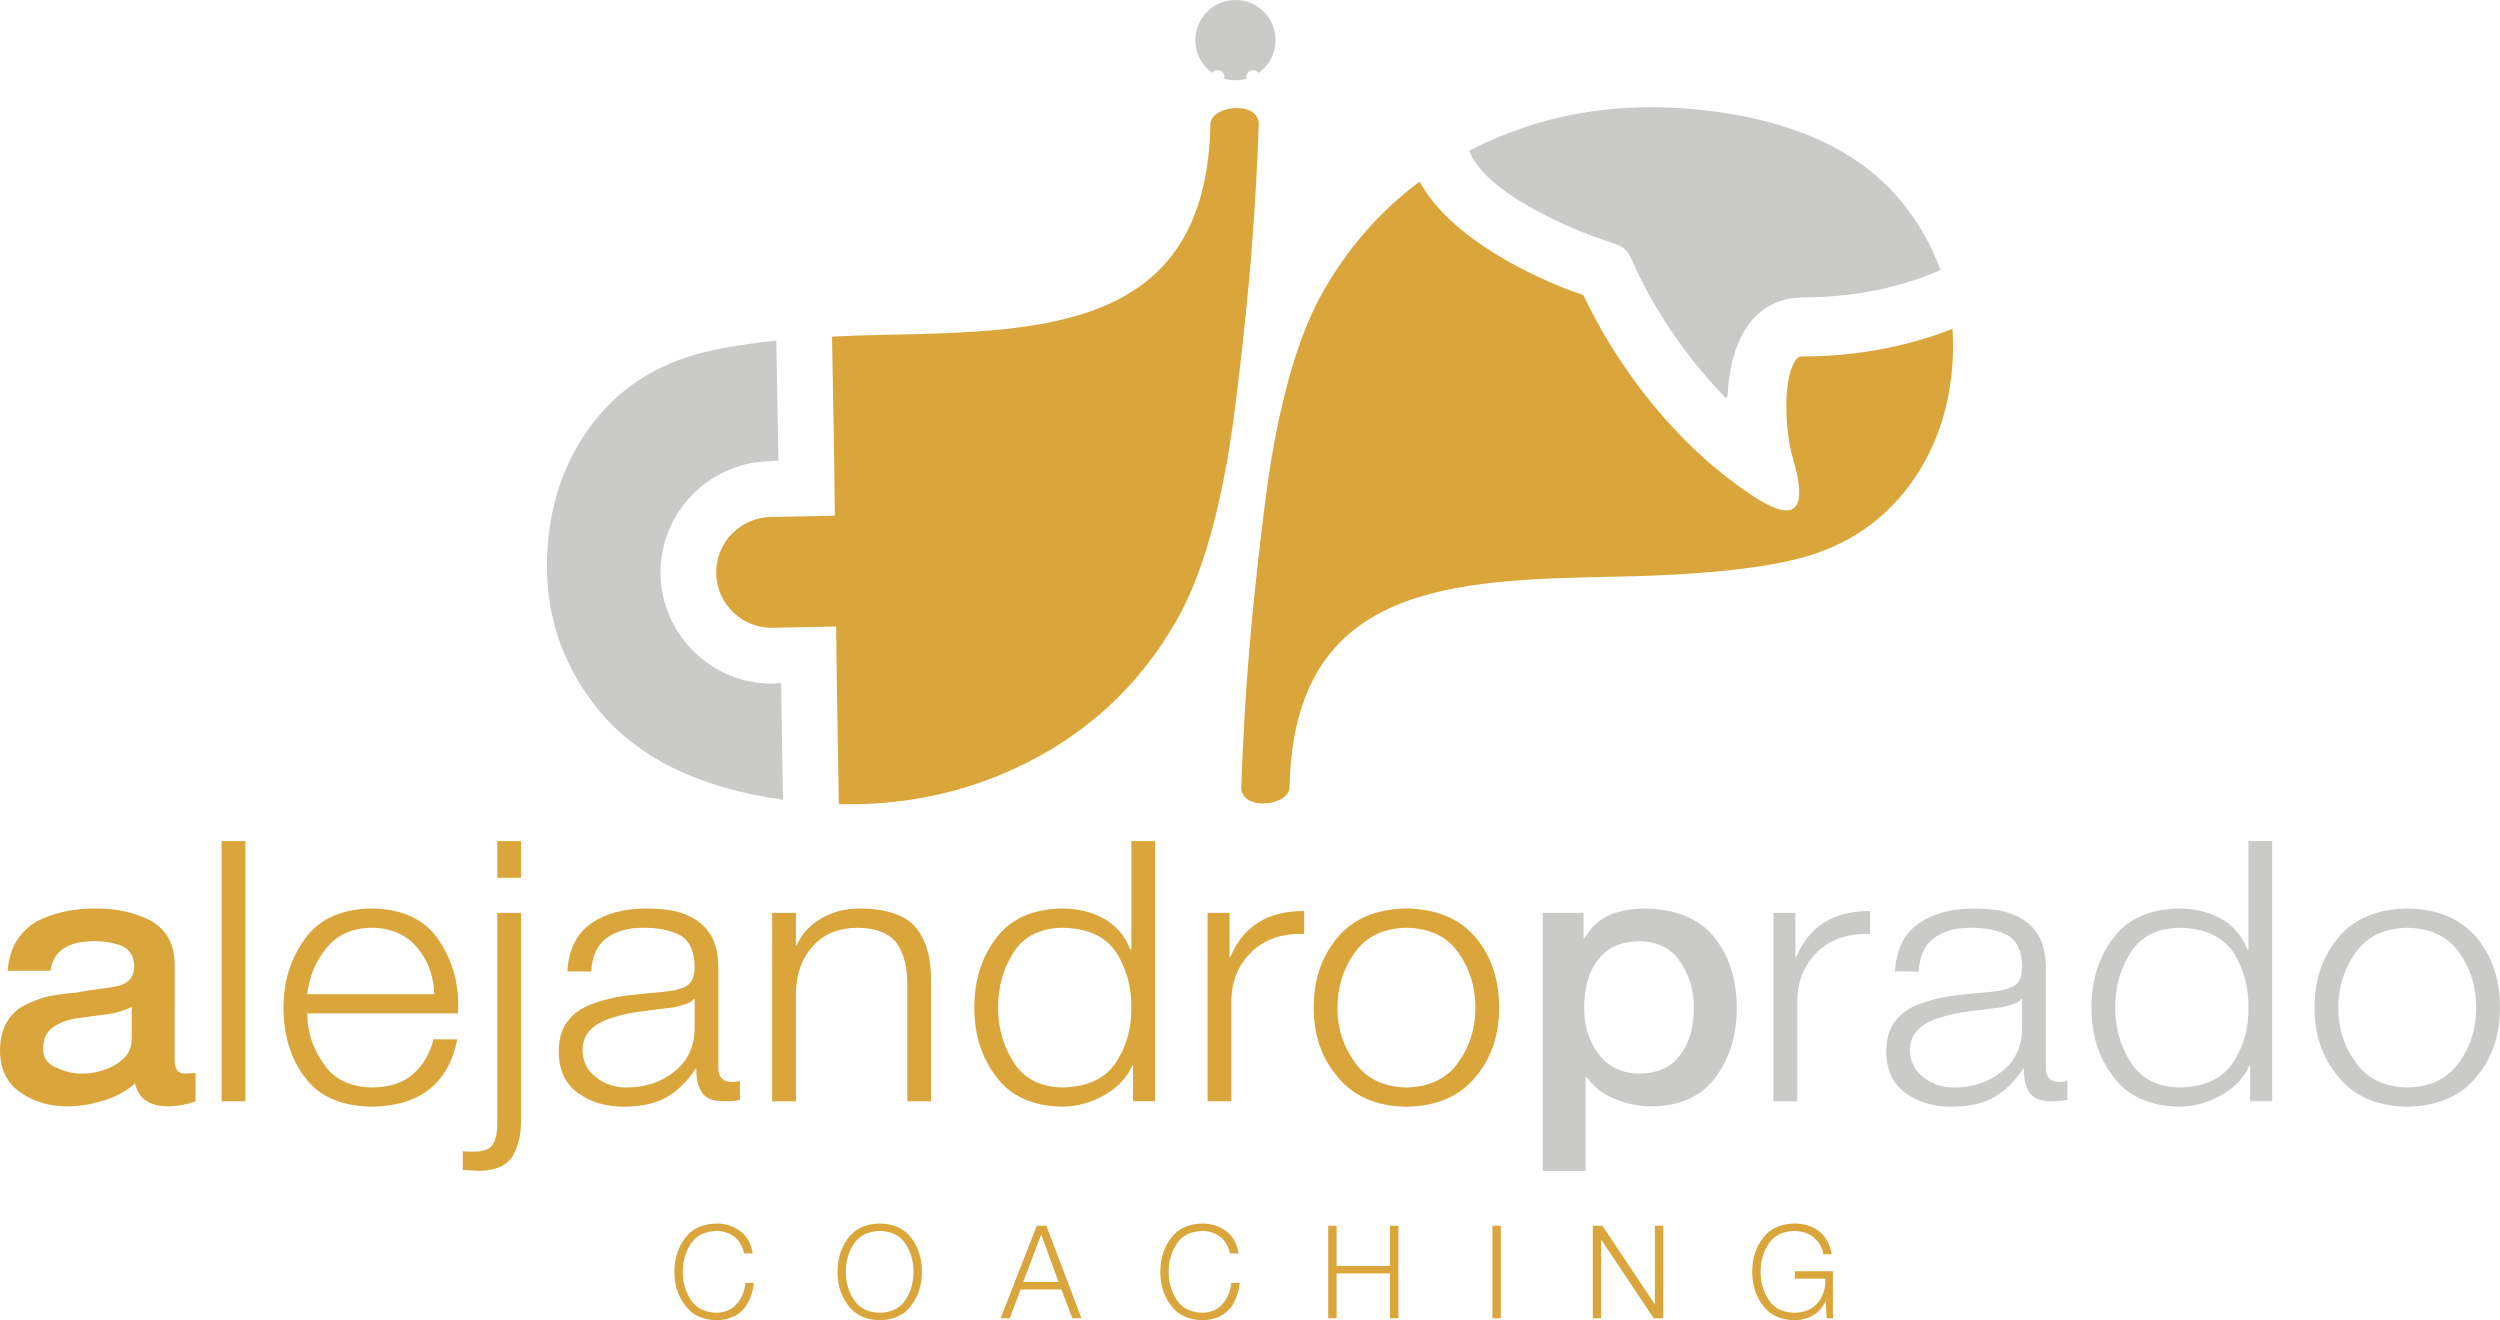
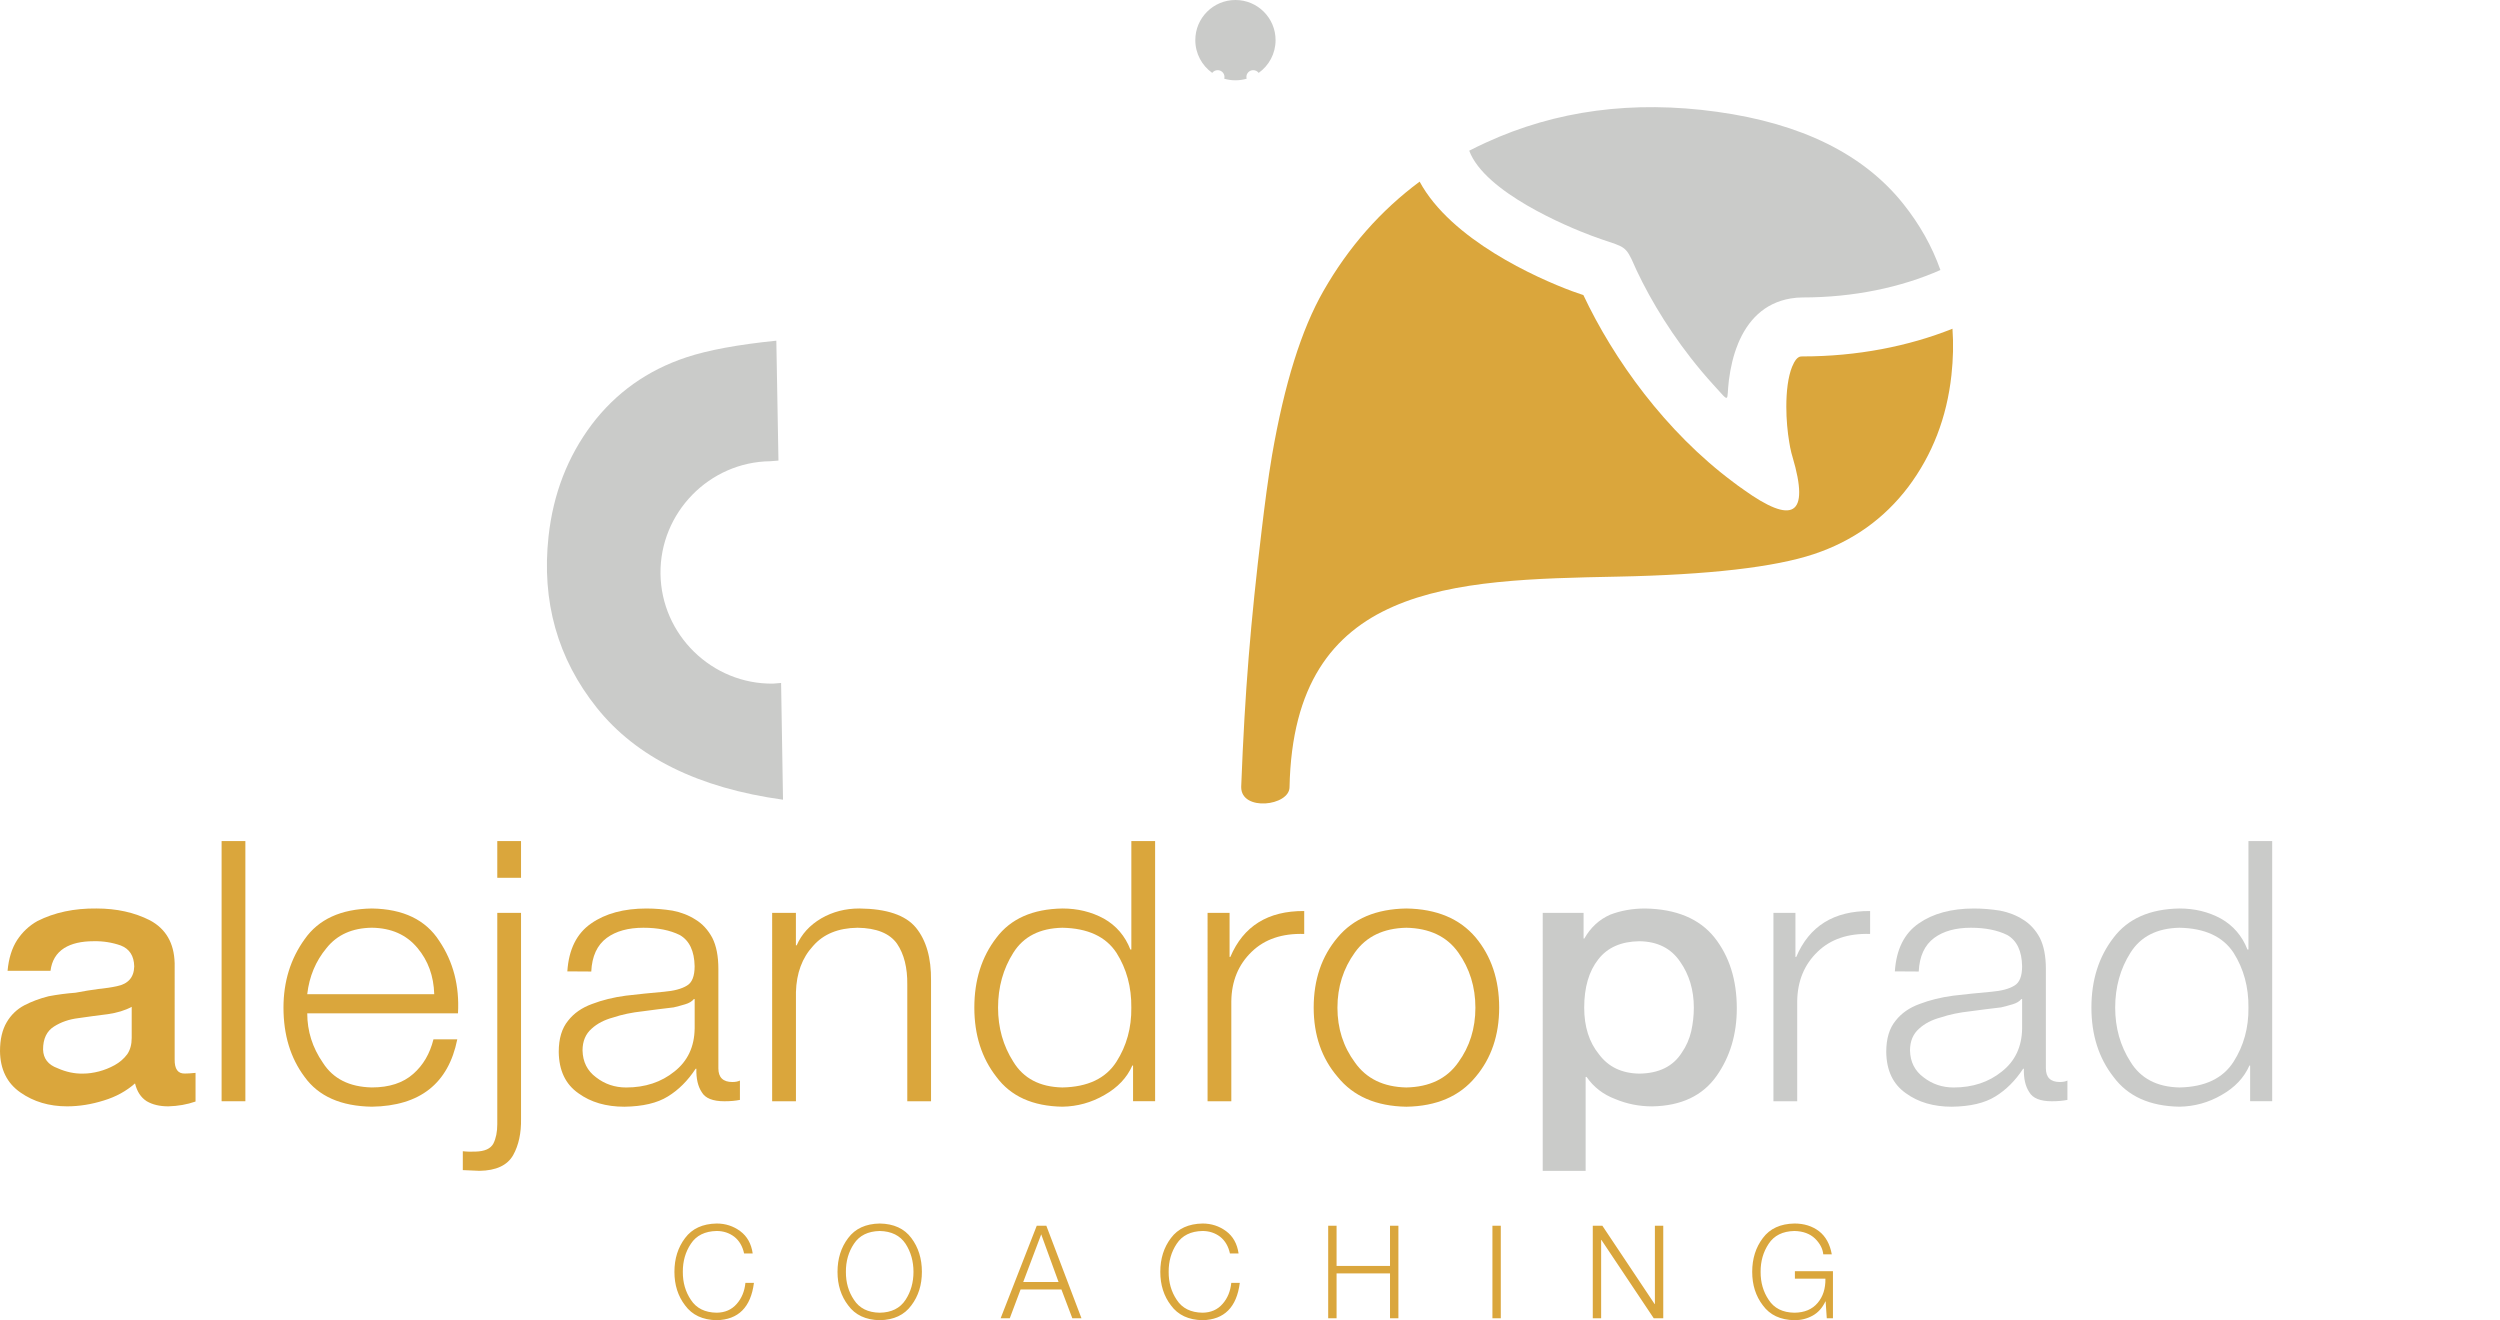
<svg xmlns="http://www.w3.org/2000/svg" version="1.1" id="Capa_1" x="0px" y="0px" width="120.103px" height="63.424px" viewBox="0 0 120.103 63.424" enable-background="new 0 0 120.103 63.424" xml:space="preserve">
  <path fill="#DAA63C" d="M88.057,61.071h-1.828v0.359h1.466c0.008,0.475-0.116,0.863-0.374,1.165  c-0.261,0.309-0.633,0.465-1.116,0.469c-0.563-0.008-0.976-0.215-1.236-0.619c-0.262-0.388-0.39-0.835-0.387-1.344  c-0.003-0.508,0.126-0.958,0.387-1.349c0.261-0.397,0.673-0.602,1.236-0.614c0.415,0.009,0.745,0.13,0.991,0.364  c0.237,0.234,0.369,0.485,0.396,0.757h0.409c-0.088-0.49-0.292-0.861-0.614-1.111c-0.325-0.246-0.718-0.369-1.179-0.369  c-0.675,0.012-1.181,0.244-1.518,0.698c-0.342,0.45-0.512,0.992-0.512,1.624c0,0.628,0.17,1.165,0.512,1.61  c0.336,0.463,0.843,0.7,1.517,0.713c0.317,0,0.608-0.072,0.874-0.219c0.26-0.142,0.465-0.37,0.614-0.684h0.011l0.054,0.809h0.297  V61.071z M76.519,63.331h0.402v-3.763h0.013l2.514,3.763h0.457v-4.446h-0.402v3.763h-0.013l-2.511-3.763h-0.46V63.331z   M71.698,63.331h0.402v-4.446h-0.402V63.331z M63.808,63.331h0.403v-2.155h2.567v2.155h0.403v-4.446h-0.403v1.932h-2.567v-1.932  h-0.403V63.331z M59.503,60.219c-0.068-0.47-0.268-0.826-0.598-1.072c-0.333-0.246-0.711-0.368-1.132-0.368  c-0.675,0.012-1.181,0.244-1.519,0.698c-0.342,0.45-0.512,0.992-0.512,1.624c0,0.628,0.17,1.165,0.512,1.61  c0.337,0.463,0.844,0.7,1.519,0.713c1.043-0.025,1.64-0.624,1.788-1.792h-0.409c-0.042,0.405-0.18,0.74-0.417,1.008  c-0.241,0.278-0.563,0.42-0.966,0.424c-0.563-0.008-0.977-0.215-1.238-0.619c-0.261-0.388-0.39-0.835-0.387-1.344  c-0.003-0.508,0.125-0.958,0.387-1.349c0.261-0.397,0.674-0.602,1.237-0.614c0.323,0,0.604,0.093,0.846,0.275  c0.242,0.191,0.399,0.46,0.474,0.806H59.503z M50.021,59.3L50.021,59.3l0.833,2.288h-1.697L50.021,59.3z M48.072,63.331h0.439  l0.519-1.383h1.962l0.524,1.383h0.439l-1.688-4.446h-0.46L48.072,63.331z M40.638,61.101c-0.003-0.508,0.125-0.958,0.387-1.349  c0.261-0.397,0.675-0.602,1.239-0.614c0.563,0.013,0.976,0.217,1.24,0.614c0.253,0.391,0.381,0.841,0.381,1.349  c0,0.509-0.128,0.956-0.381,1.344c-0.264,0.404-0.677,0.611-1.24,0.619c-0.564-0.008-0.978-0.215-1.239-0.619  C40.763,62.057,40.635,61.61,40.638,61.101z M40.235,61.101c0,0.628,0.17,1.165,0.512,1.61c0.337,0.463,0.843,0.7,1.518,0.713  c0.675-0.013,1.18-0.25,1.518-0.713c0.337-0.445,0.506-0.982,0.506-1.61c0-0.632-0.168-1.174-0.506-1.624  c-0.337-0.454-0.843-0.687-1.518-0.698c-0.675,0.012-1.18,0.244-1.518,0.698C40.405,59.927,40.235,60.469,40.235,61.101z   M36.161,60.219c-0.068-0.47-0.268-0.826-0.598-1.072c-0.333-0.246-0.71-0.368-1.132-0.368c-0.674,0.012-1.181,0.244-1.519,0.698  c-0.341,0.45-0.512,0.992-0.512,1.624c0,0.628,0.17,1.165,0.512,1.61c0.337,0.463,0.844,0.7,1.519,0.713  c1.043-0.025,1.64-0.624,1.789-1.792h-0.409c-0.042,0.405-0.18,0.74-0.417,1.008c-0.241,0.278-0.563,0.42-0.966,0.424  c-0.563-0.008-0.977-0.215-1.238-0.619c-0.261-0.388-0.39-0.835-0.386-1.344c-0.003-0.508,0.125-0.958,0.387-1.349  c0.26-0.397,0.674-0.602,1.237-0.614c0.323,0,0.604,0.093,0.846,0.275c0.242,0.191,0.399,0.46,0.474,0.806H36.161z" />
  <path fill="#DAA63C" d="M8.39,46.256c-0.028-0.951-0.423-1.634-1.185-2.042c-0.746-0.38-1.602-0.569-2.571-0.569  c-1.069-0.012-2.016,0.189-2.837,0.604c-0.395,0.222-0.718,0.525-0.972,0.91c-0.254,0.392-0.407,0.885-0.461,1.479h2.063  c0.06-0.484,0.279-0.849,0.658-1.091c0.351-0.219,0.822-0.33,1.417-0.33c0.448-0.009,0.881,0.059,1.298,0.204  c0.42,0.164,0.637,0.496,0.649,1.004c-0.012,0.528-0.291,0.846-0.837,0.954c-0.254,0.056-0.552,0.099-0.89,0.134  c-0.339,0.044-0.703,0.103-1.094,0.178c-0.442,0.033-0.872,0.091-1.292,0.17c-0.43,0.107-0.818,0.254-1.167,0.435  c-0.357,0.189-0.639,0.461-0.846,0.813C0.11,49.468,0,49.932,0,50.501c0.013,0.878,0.339,1.537,0.981,1.983  c0.634,0.443,1.379,0.666,2.239,0.666c0.583,0,1.173-0.094,1.771-0.283c0.58-0.176,1.078-0.45,1.496-0.82  c0.094,0.394,0.282,0.677,0.558,0.855c0.279,0.166,0.627,0.248,1.041,0.248c0.464-0.013,0.9-0.088,1.308-0.231v-1.377  c-0.219,0.023-0.389,0.032-0.508,0.032c-0.341,0.012-0.504-0.216-0.495-0.688V46.256z M6.327,48.369v1.493  c0,0.315-0.072,0.578-0.216,0.788c-0.16,0.213-0.36,0.386-0.605,0.522c-0.245,0.134-0.495,0.233-0.749,0.3  c-0.27,0.07-0.524,0.105-0.769,0.105c-0.405,0.009-0.813-0.076-1.223-0.26c-0.452-0.163-0.684-0.464-0.696-0.898  c0-0.517,0.176-0.884,0.527-1.105c0.335-0.213,0.725-0.348,1.169-0.402c0.477-0.07,0.947-0.132,1.411-0.19  C5.628,48.657,6.011,48.541,6.327,48.369z" />
  <rect x="10.646" y="40.406" fill="#DAA63C" width="1.142" height="12.499" />
  <path fill="#DAA63C" d="M14.76,47.761c0.097-0.846,0.404-1.587,0.928-2.217c0.511-0.639,1.238-0.963,2.175-0.975  c0.935,0.012,1.665,0.336,2.195,0.975c0.511,0.609,0.778,1.348,0.803,2.217H14.76z M22.002,48.683  c0.076-1.318-0.226-2.477-0.896-3.475c-0.655-1.021-1.734-1.54-3.242-1.563c-1.483,0.023-2.561,0.517-3.232,1.481  c-0.677,0.943-1.013,2.037-1.013,3.28c0,1.313,0.336,2.421,1.013,3.328c0.671,0.934,1.749,1.409,3.232,1.433  c2.308-0.035,3.678-1.111,4.104-3.235h-1.144c-0.172,0.691-0.496,1.243-0.972,1.66c-0.486,0.432-1.151,0.65-1.988,0.65  c-1.081-0.023-1.865-0.42-2.354-1.19c-0.499-0.723-0.749-1.514-0.749-2.369H22.002z" />
  <path fill="#DAA63C" d="M23.89,42.171h1.141v-1.765H23.89V42.171z M23.89,54.005c0,0.376-0.063,0.686-0.188,0.934  c-0.132,0.245-0.414,0.373-0.853,0.385c-0.207,0.009-0.414,0.006-0.615-0.018v0.907c0.267,0.012,0.533,0.023,0.8,0.035  c0.8-0.012,1.339-0.263,1.618-0.753c0.267-0.478,0.392-1.064,0.379-1.756v-9.885H23.89V54.005z" />
  <path fill="#DAA63C" d="M28.405,46.673c0.035-0.735,0.282-1.272,0.746-1.616c0.442-0.324,1.029-0.487,1.759-0.487  c0.692,0,1.276,0.116,1.749,0.35c0.461,0.266,0.699,0.768,0.712,1.5c0,0.476-0.122,0.785-0.367,0.928  c-0.254,0.158-0.627,0.257-1.113,0.298c-0.624,0.056-1.232,0.116-1.825,0.187c-0.596,0.079-1.135,0.213-1.621,0.399  c-0.486,0.176-0.872,0.444-1.15,0.8c-0.301,0.364-0.452,0.863-0.452,1.5c0.01,0.896,0.326,1.558,0.944,1.989  c0.593,0.432,1.33,0.647,2.208,0.647c0.884-0.012,1.58-0.175,2.091-0.493c0.511-0.312,0.956-0.755,1.335-1.333h0.034  c-0.013,0.476,0.076,0.853,0.26,1.129c0.167,0.289,0.527,0.435,1.085,0.435c0.286,0,0.533-0.022,0.747-0.066v-0.928  c-0.094,0.046-0.217,0.069-0.364,0.069c-0.445,0-0.671-0.219-0.671-0.656v-4.781c0-0.607-0.097-1.106-0.292-1.491  c-0.207-0.383-0.473-0.671-0.799-0.87c-0.326-0.21-0.696-0.355-1.11-0.435c-0.414-0.066-0.834-0.102-1.254-0.102  c-1.082,0-1.97,0.239-2.656,0.718c-0.693,0.479-1.076,1.245-1.145,2.302L28.405,46.673z M33.372,49.416  c-0.013,0.873-0.338,1.562-0.972,2.061c-0.63,0.51-1.404,0.767-2.317,0.767c-0.548,0-1.028-0.163-1.445-0.487  c-0.423-0.312-0.64-0.744-0.652-1.292c0-0.443,0.147-0.794,0.439-1.048c0.267-0.245,0.611-0.423,1.035-0.537  c0.426-0.143,0.903-0.241,1.423-0.297c0.502-0.067,0.994-0.132,1.48-0.187c0.172-0.041,0.354-0.088,0.545-0.146  c0.195-0.055,0.339-0.143,0.427-0.254h0.038V49.416z" />
  <path fill="#DAA63C" d="M37.097,52.905h1.141v-5.242c0.025-0.91,0.298-1.648,0.821-2.215c0.499-0.574,1.21-0.866,2.139-0.878  c0.909,0.012,1.542,0.269,1.897,0.768c0.338,0.498,0.501,1.152,0.492,1.957v5.61h1.141v-5.794c0.012-1.088-0.229-1.938-0.728-2.547  c-0.499-0.602-1.404-0.907-2.715-0.919c-0.671,0-1.279,0.157-1.828,0.473c-0.559,0.329-0.95,0.761-1.183,1.298h-0.038v-1.561h-1.141  V52.905z" />
  <path fill="#DAA63C" d="M55.492,40.406h-1.141v5.21h-0.047c-0.254-0.653-0.68-1.149-1.272-1.484  c-0.596-0.324-1.257-0.487-1.991-0.487c-1.427,0.023-2.483,0.49-3.173,1.406c-0.708,0.919-1.06,2.036-1.06,3.355  c0,1.313,0.352,2.421,1.06,3.328c0.69,0.934,1.746,1.409,3.169,1.433c0.722-0.012,1.396-0.198,2.026-0.563  c0.633-0.359,1.079-0.829,1.335-1.415h0.035v1.715h1.06V40.406z M47.948,48.41c0-0.986,0.245-1.867,0.733-2.638  c0.489-0.779,1.273-1.179,2.354-1.202c1.22,0.023,2.088,0.423,2.6,1.202c0.489,0.771,0.727,1.651,0.715,2.638  c0.012,0.965-0.226,1.832-0.715,2.597c-0.511,0.802-1.379,1.213-2.6,1.236c-1.082-0.023-1.865-0.435-2.354-1.236  C48.193,50.242,47.948,49.375,47.948,48.41z" />
  <path fill="#DAA63C" d="M58.013,52.905h1.141v-4.802c0.013-0.969,0.338-1.763,0.981-2.381c0.624-0.604,1.464-0.887,2.521-0.854  v-1.101c-1.74-0.012-2.922,0.724-3.549,2.206H59.07v-2.118h-1.057V52.905z" />
  <path fill="#DAA63C" d="M67.563,44.57c1.113,0.023,1.944,0.417,2.492,1.185c0.55,0.773,0.825,1.657,0.825,2.655  c0,1-0.275,1.875-0.825,2.631c-0.548,0.779-1.379,1.179-2.492,1.202c-1.098-0.023-1.922-0.423-2.471-1.202  c-0.558-0.756-0.84-1.631-0.84-2.631c0-0.998,0.282-1.882,0.84-2.655C65.642,44.987,66.466,44.593,67.563,44.57 M67.563,43.645  c-1.445,0.023-2.546,0.484-3.301,1.389c-0.769,0.907-1.151,2.033-1.151,3.373c0,1.321,0.383,2.433,1.151,3.328  c0.755,0.934,1.855,1.409,3.301,1.433c1.449-0.023,2.559-0.499,3.327-1.433c0.756-0.896,1.132-2.007,1.132-3.328  c0-1.34-0.376-2.466-1.132-3.373C70.122,44.129,69.013,43.668,67.563,43.645z" />
  <path fill="#CACBC9" d="M74.113,56.249h2.063v-4.511h0.046c0.336,0.487,0.797,0.844,1.38,1.063c0.556,0.233,1.147,0.351,1.769,0.351  c1.396-0.024,2.427-0.512,3.098-1.465c0.646-0.919,0.969-2.002,0.969-3.245c0-1.365-0.357-2.5-1.075-3.407  c-0.728-0.904-1.841-1.365-3.333-1.389c-0.604,0-1.163,0.1-1.671,0.295c-0.53,0.233-0.944,0.615-1.245,1.146h-0.037v-1.231h-1.963  V56.249z M81.374,48.41c0,0.382-0.043,0.758-0.125,1.132c-0.091,0.382-0.241,0.724-0.454,1.029c-0.417,0.66-1.098,0.995-2.038,1.007  c-0.838-0.012-1.483-0.318-1.935-0.922c-0.477-0.584-0.715-1.333-0.715-2.246c0-0.975,0.226-1.751,0.678-2.323  c0.441-0.568,1.097-0.857,1.972-0.869c0.871,0.012,1.521,0.339,1.956,0.98C81.152,46.822,81.374,47.56,81.374,48.41z" />
  <path fill="#CACBC9" d="M85.198,52.905h1.142v-4.802c0.013-0.969,0.338-1.763,0.981-2.381c0.624-0.604,1.464-0.887,2.521-0.854  v-1.101c-1.74-0.012-2.922,0.724-3.549,2.206h-0.038v-2.118h-1.057V52.905z" />
  <path fill="#CACBC9" d="M92.178,46.673c0.035-0.735,0.282-1.272,0.746-1.616c0.442-0.324,1.028-0.487,1.759-0.487  c0.693,0,1.276,0.116,1.75,0.35c0.461,0.266,0.699,0.768,0.712,1.5c0,0.476-0.123,0.785-0.367,0.928  c-0.254,0.158-0.627,0.257-1.113,0.298c-0.624,0.056-1.231,0.116-1.824,0.187c-0.596,0.079-1.135,0.213-1.621,0.399  c-0.486,0.176-0.872,0.444-1.15,0.8c-0.301,0.364-0.452,0.863-0.452,1.5c0.01,0.896,0.326,1.558,0.944,1.989  c0.592,0.432,1.329,0.647,2.207,0.647c0.884-0.012,1.58-0.175,2.091-0.493c0.511-0.312,0.956-0.755,1.336-1.333h0.034  c-0.013,0.476,0.075,0.853,0.261,1.129c0.166,0.289,0.526,0.435,1.084,0.435c0.286,0,0.533-0.022,0.747-0.066v-0.928  c-0.095,0.046-0.217,0.069-0.364,0.069c-0.445,0-0.671-0.219-0.671-0.656v-4.781c0-0.607-0.097-1.106-0.291-1.491  c-0.207-0.383-0.474-0.671-0.8-0.87c-0.326-0.21-0.696-0.355-1.109-0.435c-0.414-0.066-0.835-0.102-1.255-0.102  c-1.081,0-1.969,0.239-2.655,0.718c-0.693,0.479-1.075,1.245-1.145,2.302L92.178,46.673z M97.145,49.416  c-0.013,0.873-0.339,1.562-0.973,2.061c-0.63,0.51-1.404,0.767-2.316,0.767c-0.549,0-1.028-0.163-1.445-0.487  c-0.423-0.312-0.64-0.744-0.652-1.292c0-0.443,0.147-0.794,0.438-1.048c0.267-0.245,0.611-0.423,1.035-0.537  c0.426-0.143,0.903-0.241,1.423-0.297c0.502-0.067,0.994-0.132,1.48-0.187c0.172-0.041,0.354-0.088,0.545-0.146  c0.195-0.055,0.339-0.143,0.427-0.254h0.038V49.416z" />
  <path fill="#CACBC9" d="M109.159,40.406h-1.141v5.21h-0.048c-0.254-0.653-0.681-1.149-1.272-1.484  c-0.596-0.324-1.258-0.487-1.991-0.487c-1.427,0.023-2.482,0.49-3.173,1.406c-0.708,0.919-1.06,2.036-1.06,3.355  c0,1.313,0.352,2.421,1.06,3.328c0.69,0.934,1.746,1.409,3.17,1.433c0.721-0.012,1.396-0.198,2.025-0.563  c0.634-0.359,1.079-0.829,1.336-1.415h0.034v1.715h1.06V40.406z M101.616,48.41c0-0.986,0.244-1.867,0.733-2.638  c0.489-0.779,1.272-1.179,2.354-1.202c1.22,0.023,2.088,0.423,2.6,1.202c0.488,0.771,0.727,1.651,0.715,2.638  c0.012,0.965-0.227,1.832-0.715,2.597c-0.512,0.802-1.38,1.213-2.6,1.236c-1.082-0.023-1.865-0.435-2.354-1.236  C101.86,50.242,101.616,49.375,101.616,48.41z" />
-   <path fill="#CACBC9" d="M115.644,44.57c1.113,0.023,1.944,0.417,2.493,1.185c0.549,0.773,0.824,1.657,0.824,2.655  c0,1-0.275,1.875-0.824,2.631c-0.549,0.779-1.38,1.179-2.493,1.202c-1.097-0.023-1.922-0.423-2.471-1.202  c-0.558-0.756-0.84-1.631-0.84-2.631c0-0.998,0.282-1.882,0.84-2.655C113.722,44.987,114.547,44.593,115.644,44.57 M115.644,43.645  c-1.445,0.023-2.546,0.484-3.301,1.389c-0.769,0.907-1.151,2.033-1.151,3.373c0,1.321,0.383,2.433,1.151,3.328  c0.755,0.934,1.855,1.409,3.301,1.433c1.449-0.023,2.559-0.499,3.327-1.433c0.756-0.896,1.132-2.007,1.132-3.328  c0-1.34-0.376-2.466-1.132-3.373C118.202,44.129,117.093,43.668,115.644,43.645z" />
  <path fill="#CACBC9" d="M93.22,12.972c-0.399-1.13-0.997-2.195-1.794-3.191C89.529,7.41,86.548,5.932,82.48,5.37  c-4.028-0.557-7.727-0.07-11.098,1.482c-0.271,0.124-0.537,0.253-0.799,0.388c0.743,1.994,4.688,3.642,5.916,4.099  c1.36,0.505,1.534,0.386,1.88,1.106c0.631,1.461,1.592,3.137,2.843,4.744c0.346,0.444,0.714,0.882,1.102,1.308  c0.832,0.912,0.607,0.793,0.734-0.227c0.077-0.61,0.214-1.204,0.432-1.734v-0.006c0.466-1.138,1.265-1.975,2.533-2.191  c0.192-0.033,0.385-0.049,0.576-0.049C89.062,14.29,91.337,13.804,93.22,12.972" />
  <path fill="#DAA63C" d="M61.951,37.812c0.203-9.816,7.854-9.95,15.758-10.11c4.4-0.088,7.542-0.454,9.423-1.079  s3.389-1.708,4.541-3.227c1.155-1.541,1.854-3.326,2.077-5.381c0.083-0.762,0.1-1.502,0.049-2.222  c-2.116,0.844-4.579,1.33-7.199,1.33c-0.045,0-0.079,0.002-0.1,0.005c-0.158,0.026-0.29,0.212-0.398,0.477L86.1,17.604  c-0.205,0.505-0.283,1.211-0.283,1.938c0,0.612,0.057,1.208,0.142,1.71c0.024,0.141,0.039,0.228,0.046,0.261l0.001,0  c0.017,0.084,0.035,0.166,0.054,0.242c0.011,0.048,0.035,0.127,0.052,0.185c0.854,2.873-0.001,3.266-2.356,1.578l0.002-0.002  l-0.125-0.089h-0.006l-0.17-0.122l-0.011-0.012l-0.17-0.124l-0.005-0.005c-1.643-1.223-3.075-2.7-4.271-4.236  c-1.234-1.585-2.222-3.243-2.931-4.75c-0.161-0.053-0.347-0.117-0.552-0.193c-1.691-0.629-5.808-2.466-7.316-5.259  c-1.869,1.388-3.416,3.141-4.623,5.256c-1.062,1.859-1.873,4.463-2.466,7.88c-0.2,1.18-0.35,2.359-0.5,3.613  c-0.529,4.416-0.805,7.707-0.981,12.27l-0.002,0.067C59.626,38.996,61.951,38.723,61.951,37.812" />
  <path fill="#CACBC9" d="M37.296,16.367c-1.834,0.185-3.276,0.452-4.326,0.8c-1.88,0.625-3.389,1.709-4.541,3.227  c-1.155,1.541-1.853,3.326-2.077,5.382c-0.339,3.104,0.428,5.863,2.325,8.233c1.895,2.37,4.875,3.848,8.94,4.41l-0.092-5.609  l-0.389,0.032c-1.465,0.017-2.806-0.568-3.786-1.524l-0.006-0.005c-0.978-0.957-1.595-2.285-1.613-3.749v-0.001  c-0.017-1.465,0.568-2.806,1.523-3.786l0.005-0.006c0.957-0.978,2.284-1.596,3.749-1.613l0.39-0.031L37.296,16.367z" />
-   <path fill="#DAA63C" d="M58.15,5.978c-0.204,9.817-7.854,9.95-15.757,10.11c-0.854,0.017-1.662,0.045-2.422,0.083l0.104,5.924  l0.016,1.339l0.016,1.339l-3.068,0.063c-0.734,0.009-1.397,0.315-1.87,0.8l-0.005,0.005c-0.474,0.484-0.765,1.154-0.756,1.889v0.001  c0.009,0.733,0.315,1.397,0.8,1.87l0.005,0.005c0.484,0.474,1.154,0.764,1.889,0.755l3.067-0.063l0.017,1.339l0.016,1.339  l0.097,5.858c3.003,0.065,5.81-0.498,8.42-1.699c3.349-1.532,5.969-3.912,7.806-7.129c1.062-1.86,1.873-4.463,2.466-7.881  c0.201-1.18,0.35-2.359,0.5-3.613c0.53-4.416,0.805-7.707,0.982-12.269l0.002-0.068C60.476,4.795,58.15,5.068,58.15,5.978" />
  <path fill-rule="evenodd" clip-rule="evenodd" fill="#CACBC9" d="M59.352,0c1.065,0,1.928,0.863,1.928,1.929  c0,0.649-0.32,1.223-0.812,1.573c-0.06-0.08-0.155-0.131-0.262-0.131c-0.181,0-0.328,0.147-0.328,0.328  c0,0.028,0.004,0.056,0.011,0.083c-0.17,0.049-0.351,0.076-0.537,0.076s-0.367-0.027-0.537-0.076  c0.007-0.026,0.011-0.054,0.011-0.083c0-0.181-0.147-0.328-0.328-0.328c-0.107,0-0.203,0.051-0.262,0.131  c-0.491-0.35-0.812-0.924-0.812-1.573C57.423,0.863,58.287,0,59.352,0" />
</svg>